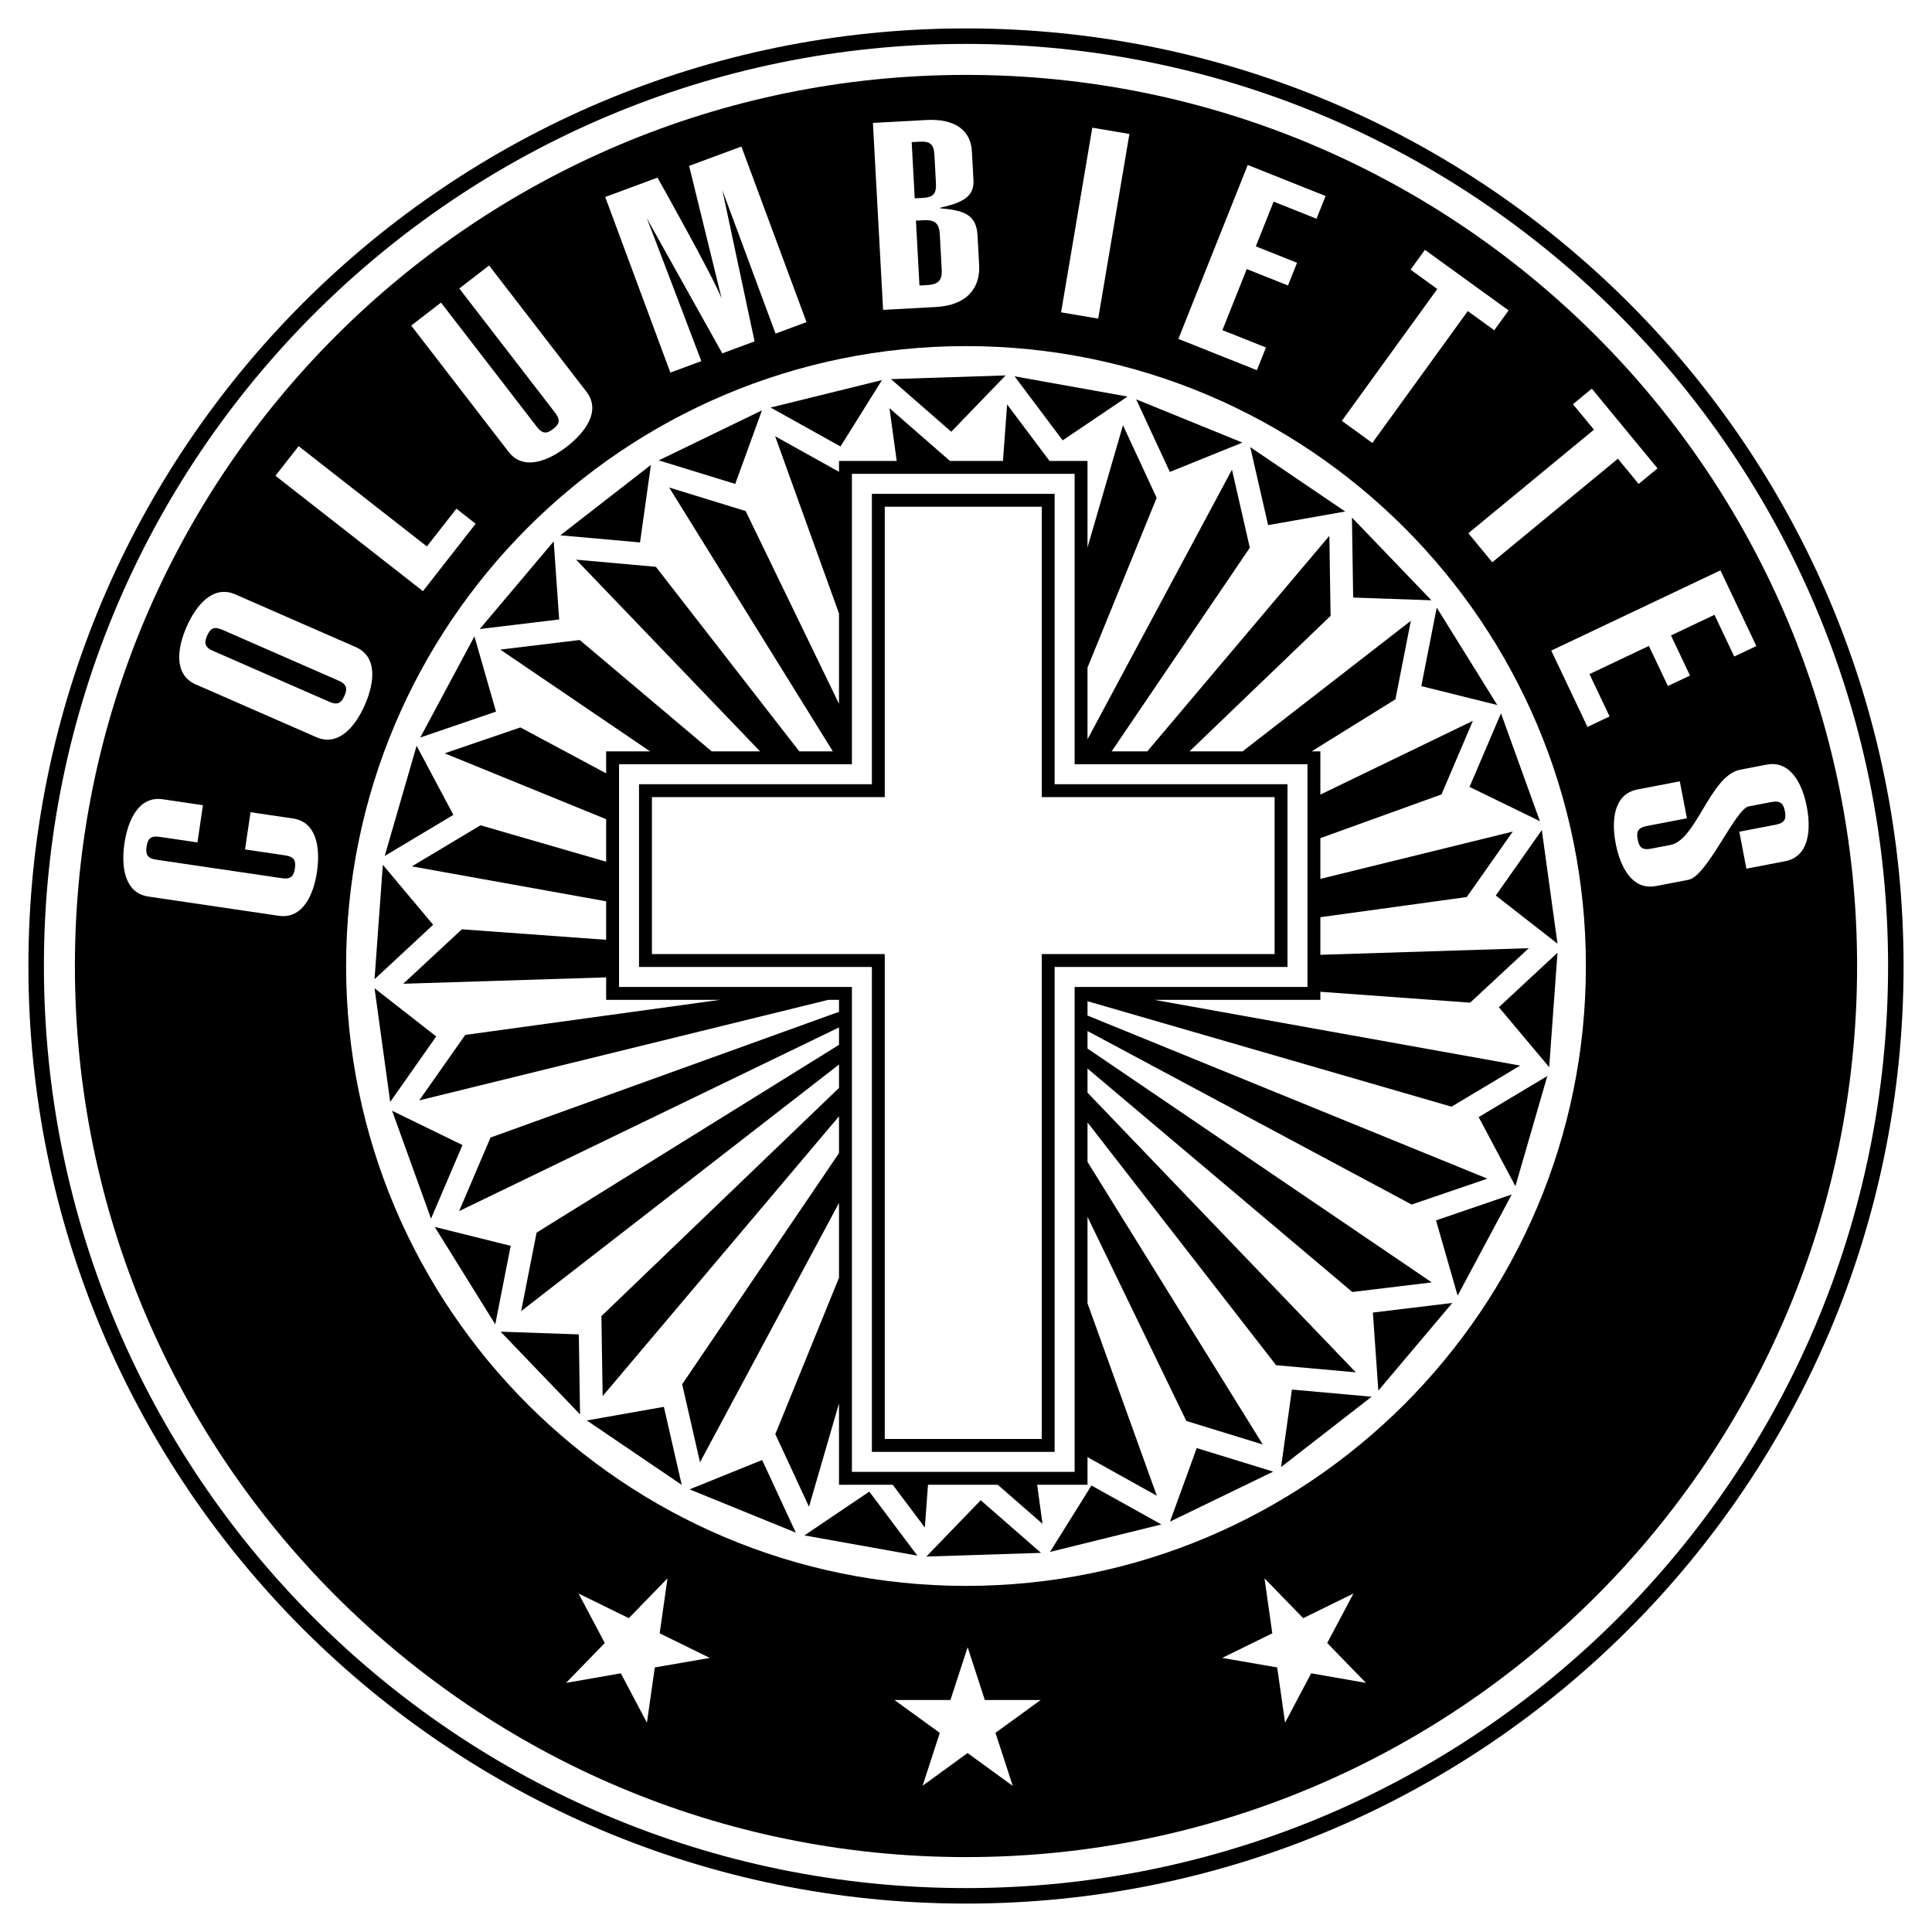
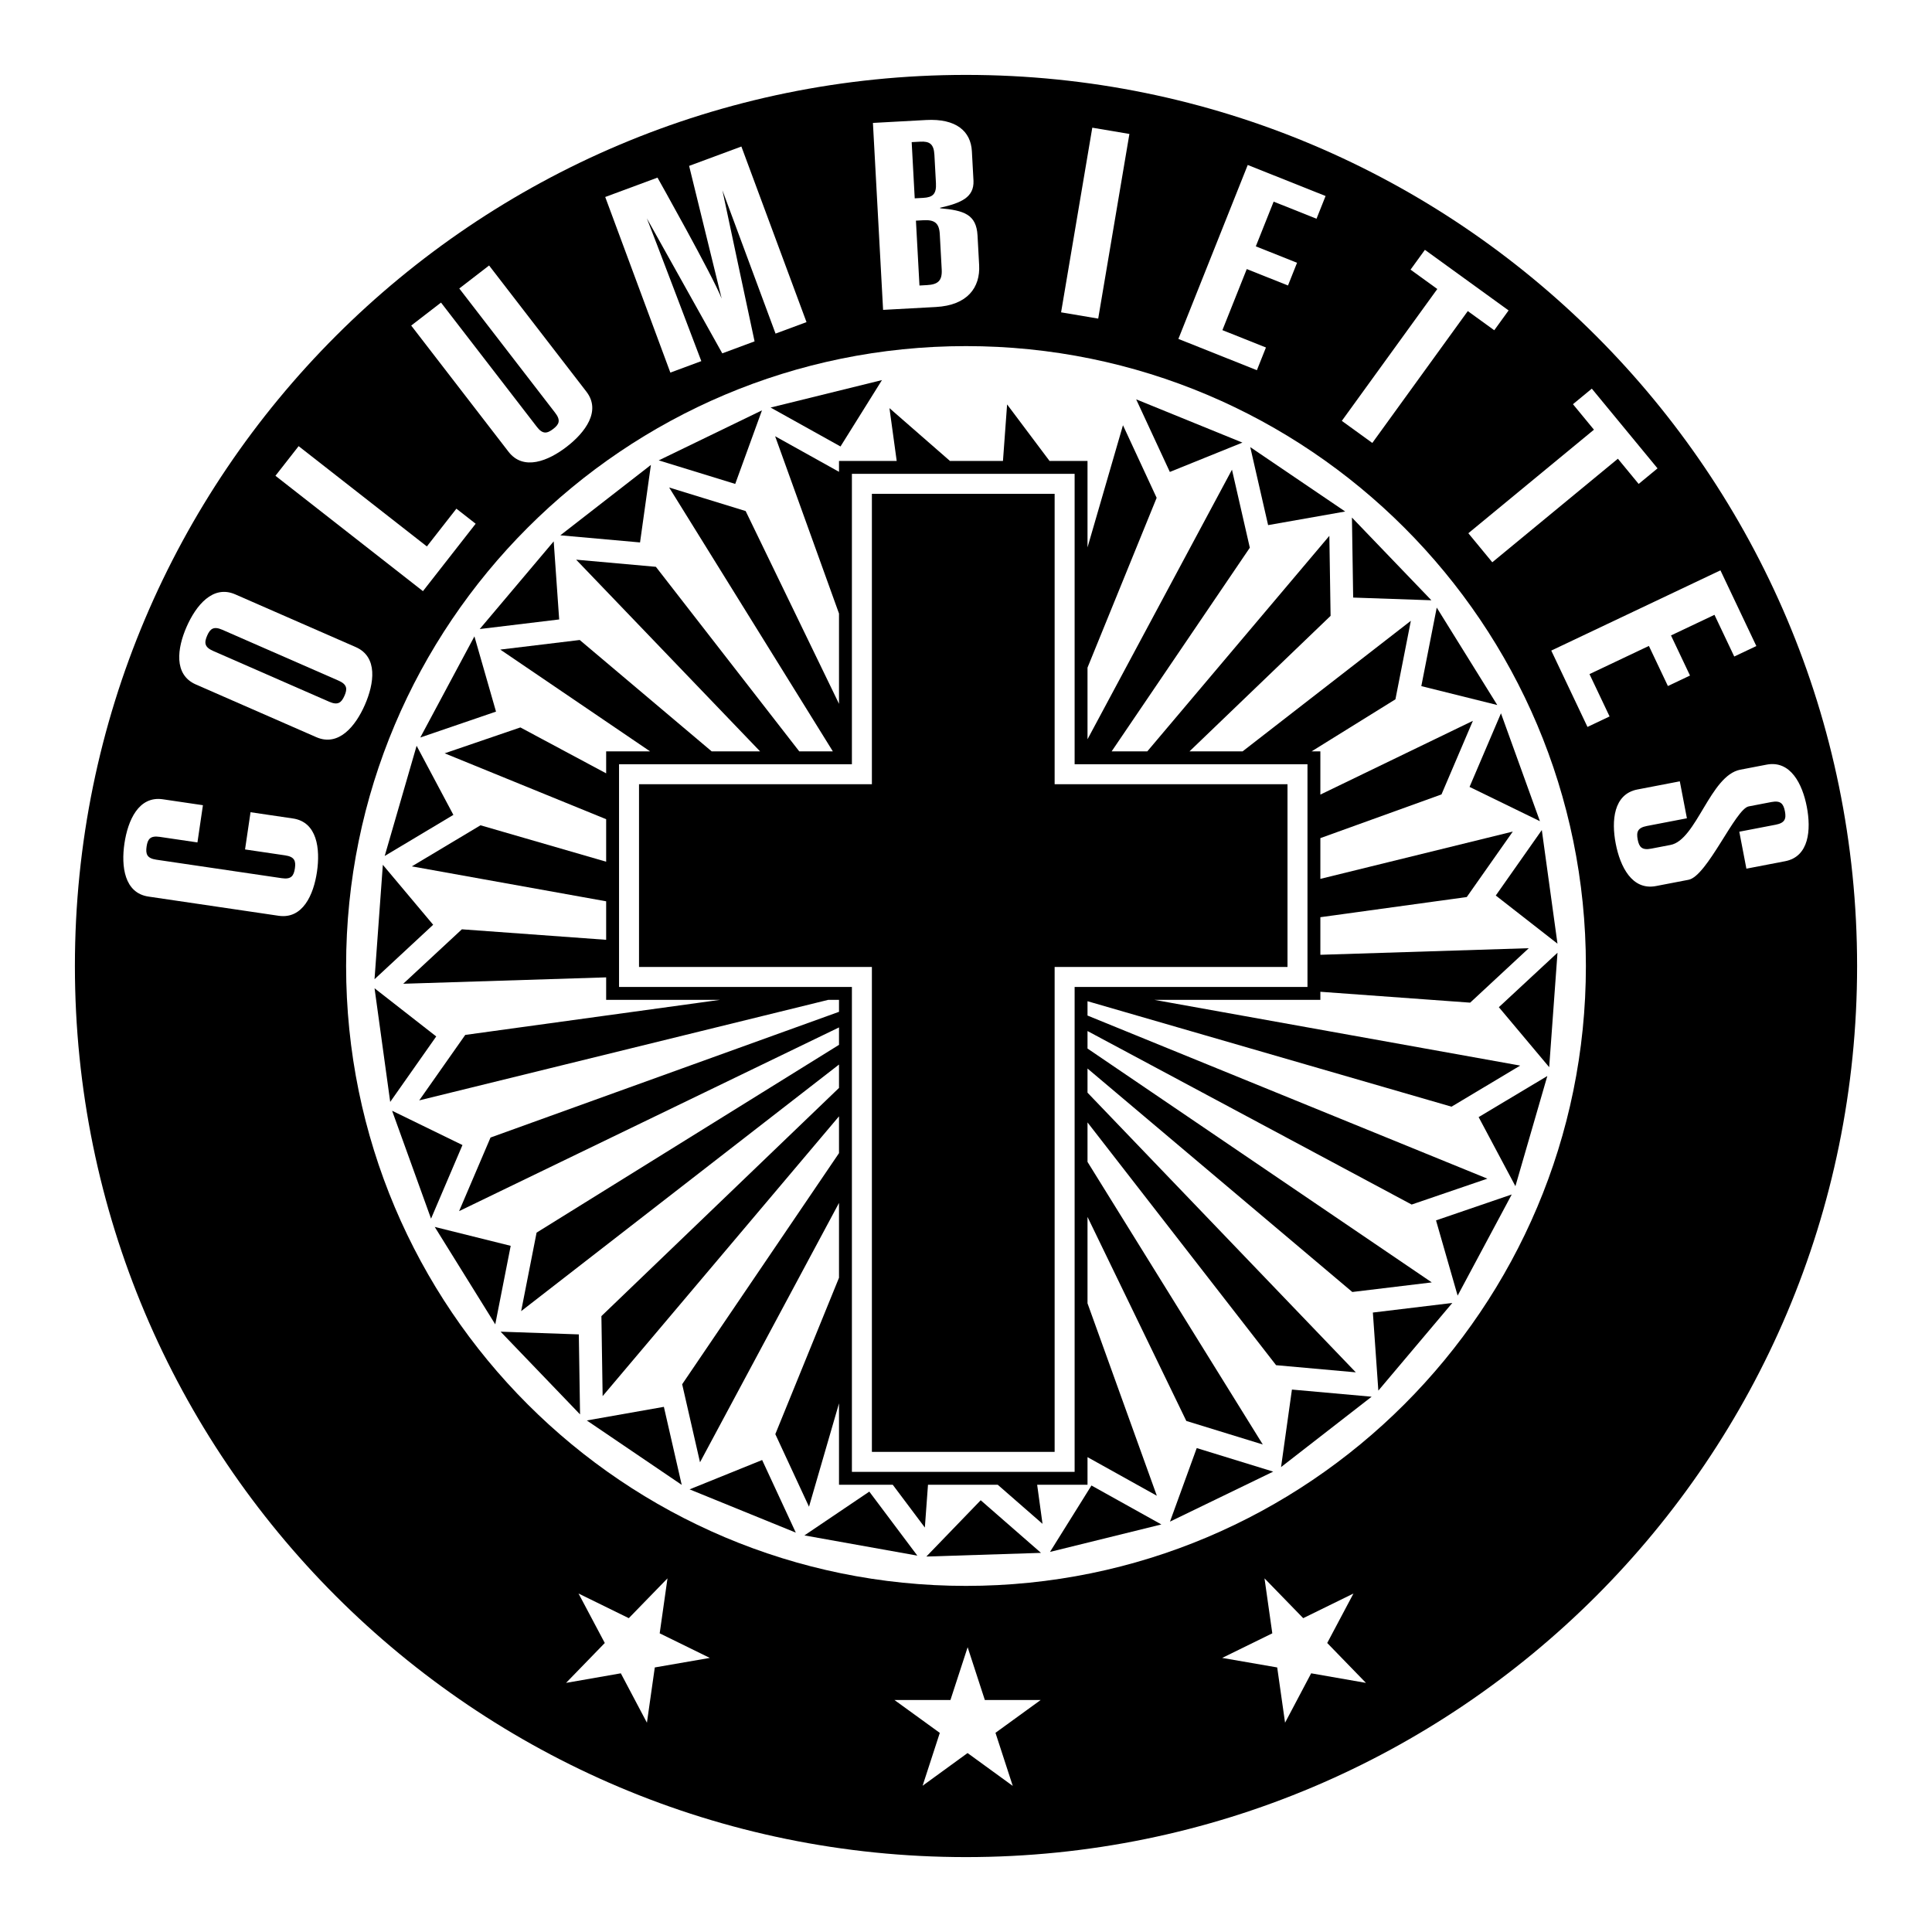
<svg xmlns="http://www.w3.org/2000/svg" version="1.0" id="Layer_1" x="0px" y="0px" width="192.756px" height="192.756px" viewBox="0 0 192.756 192.756" enable-background="new 0 0 192.756 192.756" xml:space="preserve">
  <g>
    <polygon fill-rule="evenodd" clip-rule="evenodd" fill="#FFFFFF" points="0,0 192.756,0 192.756,192.756 0,192.756 0,0  " />
-     <path fill-rule="evenodd" clip-rule="evenodd" d="M96.378,189.922c51.662,0,93.543-41.883,93.543-93.544   c0-51.662-41.881-93.543-93.543-93.543S2.834,44.716,2.834,96.378C2.834,148.039,44.716,189.922,96.378,189.922L96.378,189.922z" />
-     <path fill-rule="evenodd" clip-rule="evenodd" fill="#FFFFFF" d="M96.378,188.375c50.808,0,91.997-41.189,91.997-91.997   c0-50.808-41.189-91.997-91.997-91.997S4.381,45.57,4.381,96.378C4.381,147.186,45.57,188.375,96.378,188.375L96.378,188.375z" />
    <path fill-rule="evenodd" clip-rule="evenodd" d="M96.378,185.283c49.101,0,88.905-39.805,88.905-88.905   c0-49.1-39.805-88.905-88.905-88.905c-49.1,0-88.905,39.805-88.905,88.905C7.473,145.479,47.278,185.283,96.378,185.283   L96.378,185.283z" />
    <path fill-rule="evenodd" clip-rule="evenodd" fill="#FFFFFF" d="M96.378,158.225c34.157,0,61.847-27.689,61.847-61.847   c0-34.156-27.689-61.847-61.847-61.847c-34.157,0-61.847,27.691-61.847,61.847C34.531,130.535,62.221,158.225,96.378,158.225   L96.378,158.225z" />
    <path fill-rule="evenodd" clip-rule="evenodd" fill="#FFFFFF" d="M19.699,84.049l-3.764-0.555   c-0.935-0.138-1.199,0.217-1.308,0.953c-0.114,0.771,0.037,1.187,0.972,1.325l12.512,1.845c0.934,0.138,1.199-0.217,1.312-0.988   c0.109-0.736-0.042-1.152-0.977-1.29l-3.998-0.59l0.548-3.714l4.231,0.624c2.414,0.356,2.738,3.018,2.396,5.331   c-0.336,2.278-1.415,4.732-3.829,4.376l-12.979-1.914c-2.414-0.356-2.737-3.018-2.401-5.295c0.342-2.313,1.42-4.768,3.834-4.412   l3.998,0.59L19.699,84.049L19.699,84.049z" />
    <path fill-rule="evenodd" clip-rule="evenodd" fill="#FFFFFF" d="M19.537,68.288c-2.236-0.979-1.848-3.631-0.925-5.74   c0.938-2.142,2.624-4.226,4.859-3.248l12.02,5.259c2.235,0.978,1.848,3.631,0.91,5.772c-0.923,2.109-2.61,4.194-4.845,3.215   L19.537,68.288L19.537,68.288z" />
    <path fill-rule="evenodd" clip-rule="evenodd" d="M32.846,70.013c0.866,0.378,1.214,0.105,1.527-0.608   c0.298-0.681,0.262-1.123-0.603-1.501l-11.587-5.07c-0.865-0.379-1.214-0.106-1.512,0.575c-0.312,0.714-0.276,1.155,0.589,1.534   L32.846,70.013L32.846,70.013z" />
    <polygon fill-rule="evenodd" clip-rule="evenodd" fill="#FFFFFF" points="42.198,58.979 27.481,47.469 29.794,44.512    42.589,54.518 45.535,50.751 47.457,52.254 42.198,58.979  " />
    <path fill-rule="evenodd" clip-rule="evenodd" fill="#FFFFFF" d="M48.797,26.488l9.71,12.591c1.49,1.933-0.125,4.073-1.977,5.501   c-1.823,1.406-4.304,2.425-5.794,0.493l-9.71-12.592L44,30.188l9.566,12.404c0.577,0.748,1.014,0.677,1.631,0.201   c0.589-0.455,0.77-0.859,0.192-1.607l-9.566-12.404L48.797,26.488L48.797,26.488z" />
    <path fill-rule="evenodd" clip-rule="evenodd" fill="#FFFFFF" d="M72.062,35.254l-7.527-13.472   c0.426,1.046,5.435,14.247,5.435,14.247l-3.089,1.145l-6.498-17.52l5.215-1.933c0,0,5.548,9.867,6.403,12.069l-3.248-13.239   l5.215-1.933l6.497,17.52l-3.089,1.145l-5.302-14.297c0.285,1.378,3.209,15.072,3.209,15.072L72.062,35.254L72.062,35.254z" />
    <path fill-rule="evenodd" clip-rule="evenodd" fill="#FFFFFF" d="M87.092,12.264l5.305-0.29c3.006-0.164,4.459,1.124,4.568,3.115   l0.161,2.96c0.053,1.626-1.193,2.194-3.331,2.678l0.003,0.052c2.388,0.211,3.616,0.618,3.73,2.714l0.161,2.96   c0.121,2.227-1.166,4.005-4.313,4.176l-5.27,0.287L87.092,12.264L87.092,12.264z" />
    <path fill-rule="evenodd" clip-rule="evenodd" d="M91.262,19.788l0.849-0.046c0.956-0.052,1.327-0.388,1.269-1.462l-0.154-2.83   c-0.059-1.074-0.465-1.367-1.419-1.315l-0.849,0.046L91.262,19.788L91.262,19.788z" />
    <path fill-rule="evenodd" clip-rule="evenodd" d="M91.735,28.486l0.743-0.041c1.061-0.058,1.539-0.399,1.477-1.552l-0.193-3.537   c-0.062-1.153-0.575-1.44-1.636-1.383l-0.743,0.041L91.735,28.486L91.735,28.486z" />
    <polygon fill-rule="evenodd" clip-rule="evenodd" fill="#FFFFFF" points="105.865,31.162 108.978,12.739 112.681,13.364    109.568,31.787 105.865,31.162  " />
    <polygon fill-rule="evenodd" clip-rule="evenodd" fill="#FFFFFF" points="117.568,33.813 124.487,16.459 132.253,19.556    131.35,21.823 127.071,20.117 125.293,24.578 129.406,26.217 128.503,28.484 124.39,26.844 121.96,32.938 126.304,34.669    125.4,36.936 117.568,33.813  " />
    <polygon fill-rule="evenodd" clip-rule="evenodd" fill="#FFFFFF" points="150.513,30.972 149.082,32.949 146.441,31.037    136.916,44.193 133.874,41.99 143.4,28.834 140.731,26.902 142.163,24.926 150.513,30.972  " />
    <polygon fill-rule="evenodd" clip-rule="evenodd" fill="#FFFFFF" points="165.372,46.729 163.489,48.282 161.417,45.767    148.886,56.098 146.497,53.201 159.028,42.87 156.934,40.327 158.816,38.775 165.372,46.729  " />
    <polygon fill-rule="evenodd" clip-rule="evenodd" fill="#FFFFFF" points="154.77,64.909 171.648,56.903 175.231,64.456    173.026,65.501 171.053,61.341 166.715,63.398 168.612,67.399 166.407,68.445 164.51,64.444 158.583,67.255 160.588,71.48    158.383,72.526 154.77,64.909  " />
    <path fill-rule="evenodd" clip-rule="evenodd" fill="#FFFFFF" d="M164.308,82.409c-0.928,0.178-1.061,0.601-0.913,1.366   c0.14,0.73,0.42,1.074,1.347,0.895l1.933-0.372c2.577-0.496,3.959-6.929,6.948-7.504l2.628-0.505   c2.396-0.46,3.58,1.945,4.015,4.206c0.44,2.295,0.232,4.968-2.163,5.429l-3.865,0.743l-0.708-3.687l3.633-0.699   c0.927-0.178,1.06-0.601,0.92-1.331c-0.147-0.765-0.427-1.108-1.354-0.93l-2.268,0.436c-1.313,0.253-4.14,6.963-5.994,7.32   l-3.247,0.625c-2.396,0.46-3.58-1.945-4.021-4.241c-0.435-2.261-0.227-4.934,2.17-5.394l4.226-0.813l0.708,3.687L164.308,82.409   L164.308,82.409z" />
    <polygon fill-rule="evenodd" clip-rule="evenodd" fill="#FFFFFF" points="89.241,169.611 94.825,169.611 96.542,164.344    98.258,169.611 103.827,169.611 99.319,172.883 101.043,178.18 96.534,174.902 92.048,178.164 93.764,172.891 89.241,169.611  " />
    <polygon fill-rule="evenodd" clip-rule="evenodd" fill="#FFFFFF" points="57.721,158.986 62.735,161.445 66.596,157.473    65.817,162.957 70.818,165.41 65.329,166.361 64.544,171.875 61.94,166.947 56.475,167.902 60.339,163.922 57.721,158.986  " />
    <polygon fill-rule="evenodd" clip-rule="evenodd" fill="#FFFFFF" points="135.035,158.986 130.021,161.445 126.16,157.473    126.938,162.957 121.938,165.41 127.427,166.361 128.211,171.875 130.815,166.947 136.281,167.902 132.417,163.922    135.035,158.986  " />
    <polygon fill-rule="evenodd" clip-rule="evenodd" points="47.862,62.759 55.243,54.012 55.789,61.802 47.862,62.759  " />
    <polygon fill-rule="evenodd" clip-rule="evenodd" points="41.933,73.581 47.333,63.491 49.487,70.997 41.933,73.581  " />
    <polygon fill-rule="evenodd" clip-rule="evenodd" points="38.382,85.399 41.566,74.407 45.234,81.301 38.382,85.399  " />
    <polygon fill-rule="evenodd" clip-rule="evenodd" points="37.367,97.697 38.196,86.283 43.217,92.264 37.367,97.697  " />
    <polygon fill-rule="evenodd" clip-rule="evenodd" points="38.931,109.938 37.369,98.6 43.523,103.406 38.931,109.938  " />
    <polygon fill-rule="evenodd" clip-rule="evenodd" points="43.005,121.586 39.12,110.82 46.14,114.242 43.005,121.586  " />
    <polygon fill-rule="evenodd" clip-rule="evenodd" points="49.412,132.131 43.374,122.41 50.952,124.297 49.412,132.131  " />
    <polygon fill-rule="evenodd" clip-rule="evenodd" points="57.872,141.115 49.944,132.861 57.749,133.133 57.872,141.115  " />
    <polygon fill-rule="evenodd" clip-rule="evenodd" points="68.015,148.145 58.545,141.719 66.235,140.361 68.015,148.145  " />
    <polygon fill-rule="evenodd" clip-rule="evenodd" points="79.398,152.91 68.799,148.594 76.039,145.666 79.398,152.91  " />
    <polygon fill-rule="evenodd" clip-rule="evenodd" points="91.523,155.205 80.258,153.188 86.731,148.818 91.523,155.205  " />
    <polygon fill-rule="evenodd" clip-rule="evenodd" points="103.86,154.93 92.422,155.297 97.845,149.68 103.86,154.93  " />
    <polygon fill-rule="evenodd" clip-rule="evenodd" points="115.87,152.094 104.759,154.834 108.895,148.209 115.87,152.094  " />
    <polygon fill-rule="evenodd" clip-rule="evenodd" points="127.028,146.824 116.729,151.812 119.398,144.475 127.028,146.824  " />
    <polygon fill-rule="evenodd" clip-rule="evenodd" points="136.848,139.35 127.811,146.371 128.896,138.637 136.848,139.35  " />
    <polygon fill-rule="evenodd" clip-rule="evenodd" points="144.897,129.996 137.518,138.742 136.971,130.953 144.897,129.996  " />
    <polygon fill-rule="evenodd" clip-rule="evenodd" points="150.827,119.172 145.428,129.264 143.272,121.758 150.827,119.172  " />
    <polygon fill-rule="evenodd" clip-rule="evenodd" points="154.377,107.354 151.193,118.346 147.524,111.453 154.377,107.354  " />
    <polygon fill-rule="evenodd" clip-rule="evenodd" points="155.392,95.055 154.563,106.471 149.541,100.488 155.392,95.055  " />
    <polygon fill-rule="evenodd" clip-rule="evenodd" points="153.827,82.814 155.39,94.151 149.234,89.346 153.827,82.814  " />
    <polygon fill-rule="evenodd" clip-rule="evenodd" points="149.752,71.166 153.638,81.931 146.617,78.51 149.752,71.166  " />
    <polygon fill-rule="evenodd" clip-rule="evenodd" points="143.344,60.62 149.383,70.341 141.805,68.455 143.344,60.62  " />
    <polygon fill-rule="evenodd" clip-rule="evenodd" points="134.883,51.636 142.811,59.89 135.006,59.62 134.883,51.636  " />
    <polygon fill-rule="evenodd" clip-rule="evenodd" points="124.738,44.608 134.21,51.033 126.52,52.391 124.738,44.608  " />
    <polygon fill-rule="evenodd" clip-rule="evenodd" points="113.355,39.842 123.955,44.158 116.715,47.085 113.355,39.842  " />
-     <polygon fill-rule="evenodd" clip-rule="evenodd" points="101.229,37.548 112.495,39.565 106.022,43.935 101.229,37.548  " />
-     <polygon fill-rule="evenodd" clip-rule="evenodd" points="88.892,37.825 100.33,37.456 94.908,43.075 88.892,37.825  " />
    <polygon fill-rule="evenodd" clip-rule="evenodd" points="76.882,40.661 87.994,37.921 83.857,44.545 76.882,40.661  " />
    <polygon fill-rule="evenodd" clip-rule="evenodd" points="65.723,45.932 76.022,40.941 73.354,48.281 65.723,45.932  " />
    <polygon fill-rule="evenodd" clip-rule="evenodd" points="55.904,53.408 64.941,46.385 63.857,54.119 55.904,53.408  " />
    <polygon fill-rule="evenodd" clip-rule="evenodd" points="144.818,110.414 151.67,106.314 115.165,99.754 131.733,99.754    131.733,98.949 146.678,100.035 152.527,94.602 131.733,95.26 131.733,91.509 146.339,89.498 150.932,82.966 131.733,87.686    131.733,83.62 143.817,79.26 146.951,71.917 131.733,79.277 131.733,74.962 130.862,74.962 139.222,69.771 140.761,61.937    123.976,74.962 118.678,74.962 132.753,61.444 132.63,53.461 114.468,74.962 110.909,74.962 124.695,54.645 122.914,46.861    108.501,73.756 108.501,66.609 115.399,49.669 112.039,42.426 108.501,54.615 108.501,45.989 104.713,45.989 100.479,40.349    100.066,45.989 94.757,45.989 94.756,45.97 88.741,40.72 89.464,45.989 83.708,45.989 83.708,47.073 77.335,43.524 83.708,61.213    83.708,70.22 74.394,50.988 66.762,48.639 83.092,74.962 79.74,74.962 65.437,56.551 57.483,55.839 75.831,74.962 71.002,74.962    57.839,63.852 49.913,64.809 64.856,74.962 60.476,74.962 60.476,77.157 51.918,72.576 44.364,75.159 60.476,81.732 60.476,85.973    47.941,82.339 41.089,86.438 60.476,89.923 60.476,93.765 46.081,92.717 40.23,98.15 60.476,97.512 60.476,99.754 71.849,99.754    46.418,103.254 41.826,109.785 82.641,99.754 83.708,99.754 83.708,100.949 48.94,113.492 45.805,120.834 83.708,102.506    83.708,104.244 53.535,122.98 51.995,130.814 83.708,106.209 83.708,108.543 60.002,131.309 60.125,139.291 83.708,111.375    83.708,115.047 68.06,138.107 69.84,145.891 83.708,120.016 83.708,127.482 77.354,143.084 80.714,150.326 83.708,140.014    83.708,148.133 89.068,148.133 92.273,152.404 92.586,148.133 99.543,148.133 104.012,152.033 103.477,148.133 108.501,148.133    108.501,145.379 115.417,149.23 108.501,130.031 108.501,121.412 118.359,141.768 125.989,144.117 108.501,115.922    108.501,111.984 127.316,136.205 135.269,136.918 108.501,109.016 108.501,106.607 134.92,128.902 142.848,127.945    108.501,104.613 108.501,102.867 140.841,120.178 148.396,117.594 108.501,101.322 108.501,99.891 144.818,110.414  " />
    <polygon fill-rule="evenodd" clip-rule="evenodd" fill="#FFFFFF" points="107.215,146.848 84.995,146.848 84.995,98.469    61.762,98.469 61.762,76.248 84.995,76.248 84.995,47.275 107.215,47.275 107.215,76.248 130.447,76.248 130.447,98.469    107.215,98.469 107.215,146.848  " />
    <polygon fill-rule="evenodd" clip-rule="evenodd" points="128.454,96.474 128.454,78.242 105.221,78.242 105.221,49.269    86.989,49.269 86.989,78.242 63.755,78.242 63.755,96.474 86.989,96.474 86.989,144.854 105.221,144.854 105.221,96.474    128.454,96.474  " />
-     <polygon fill-rule="evenodd" clip-rule="evenodd" fill="#FFFFFF" points="103.935,143.566 88.274,143.566 88.274,95.188    65.042,95.188 65.042,79.528 88.274,79.528 88.274,50.556 103.935,50.556 103.935,79.528 127.167,79.528 127.167,95.188    103.935,95.188 103.935,143.566  " />
  </g>
</svg>